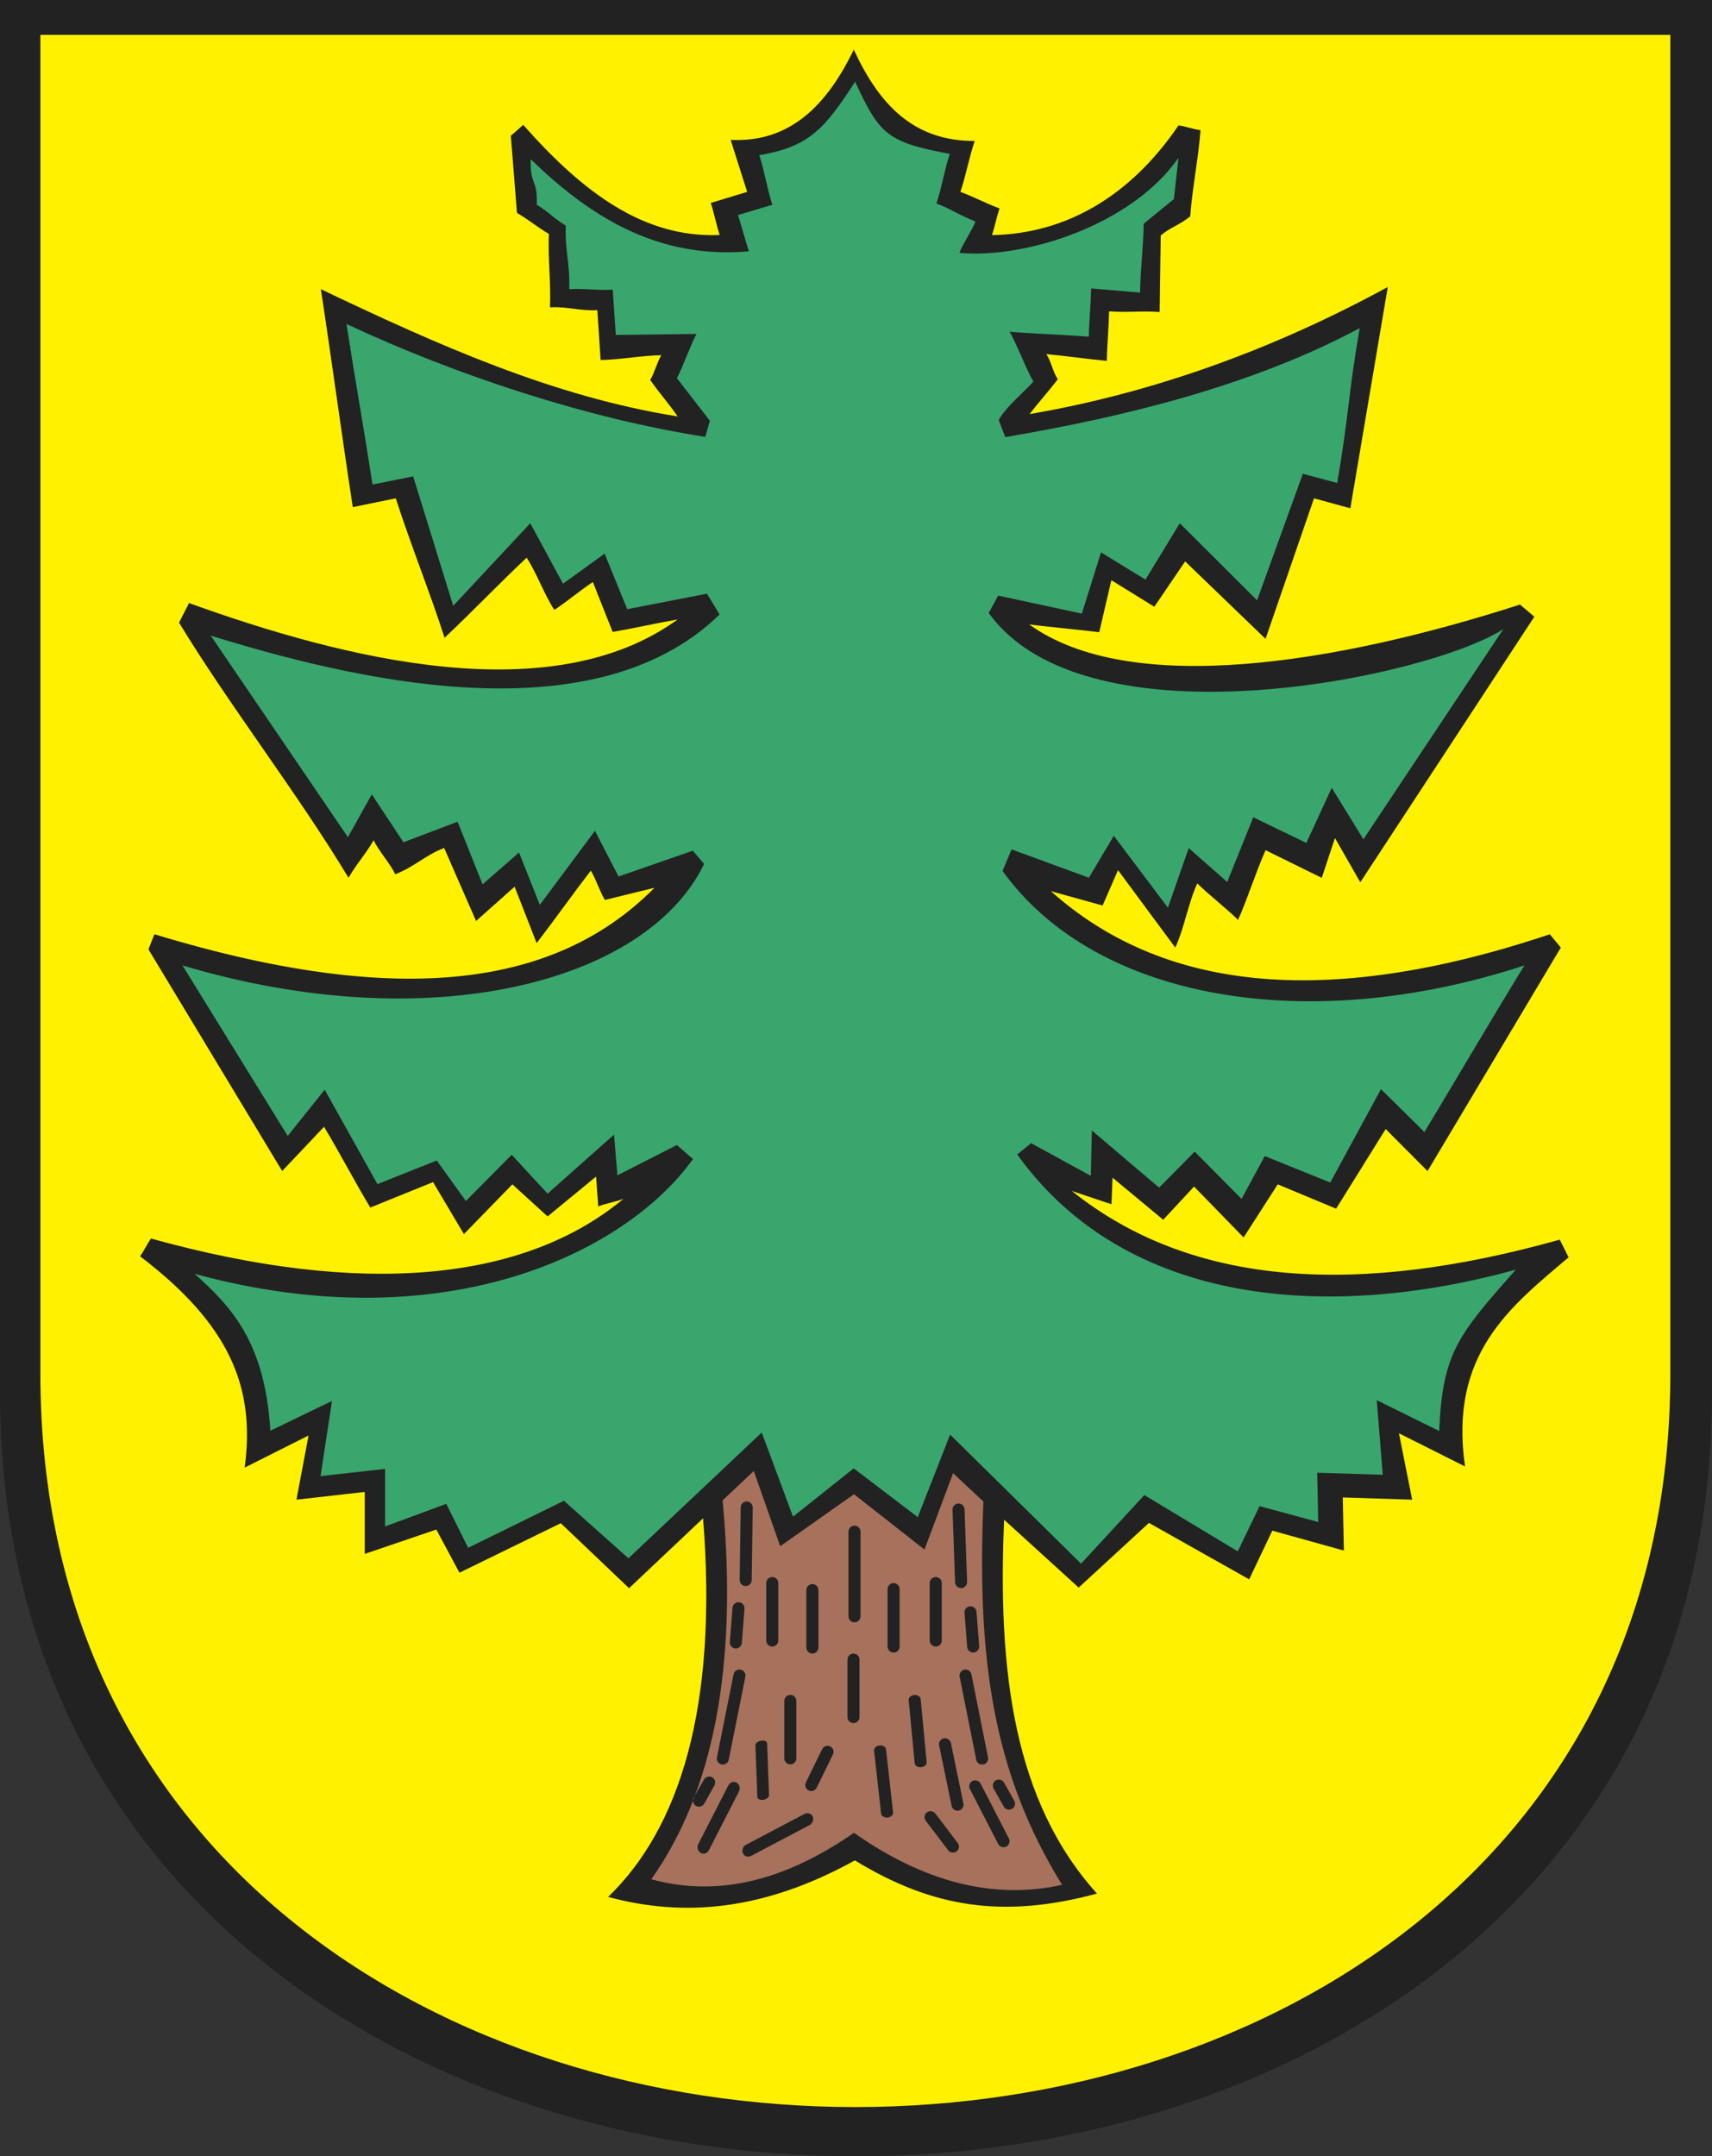
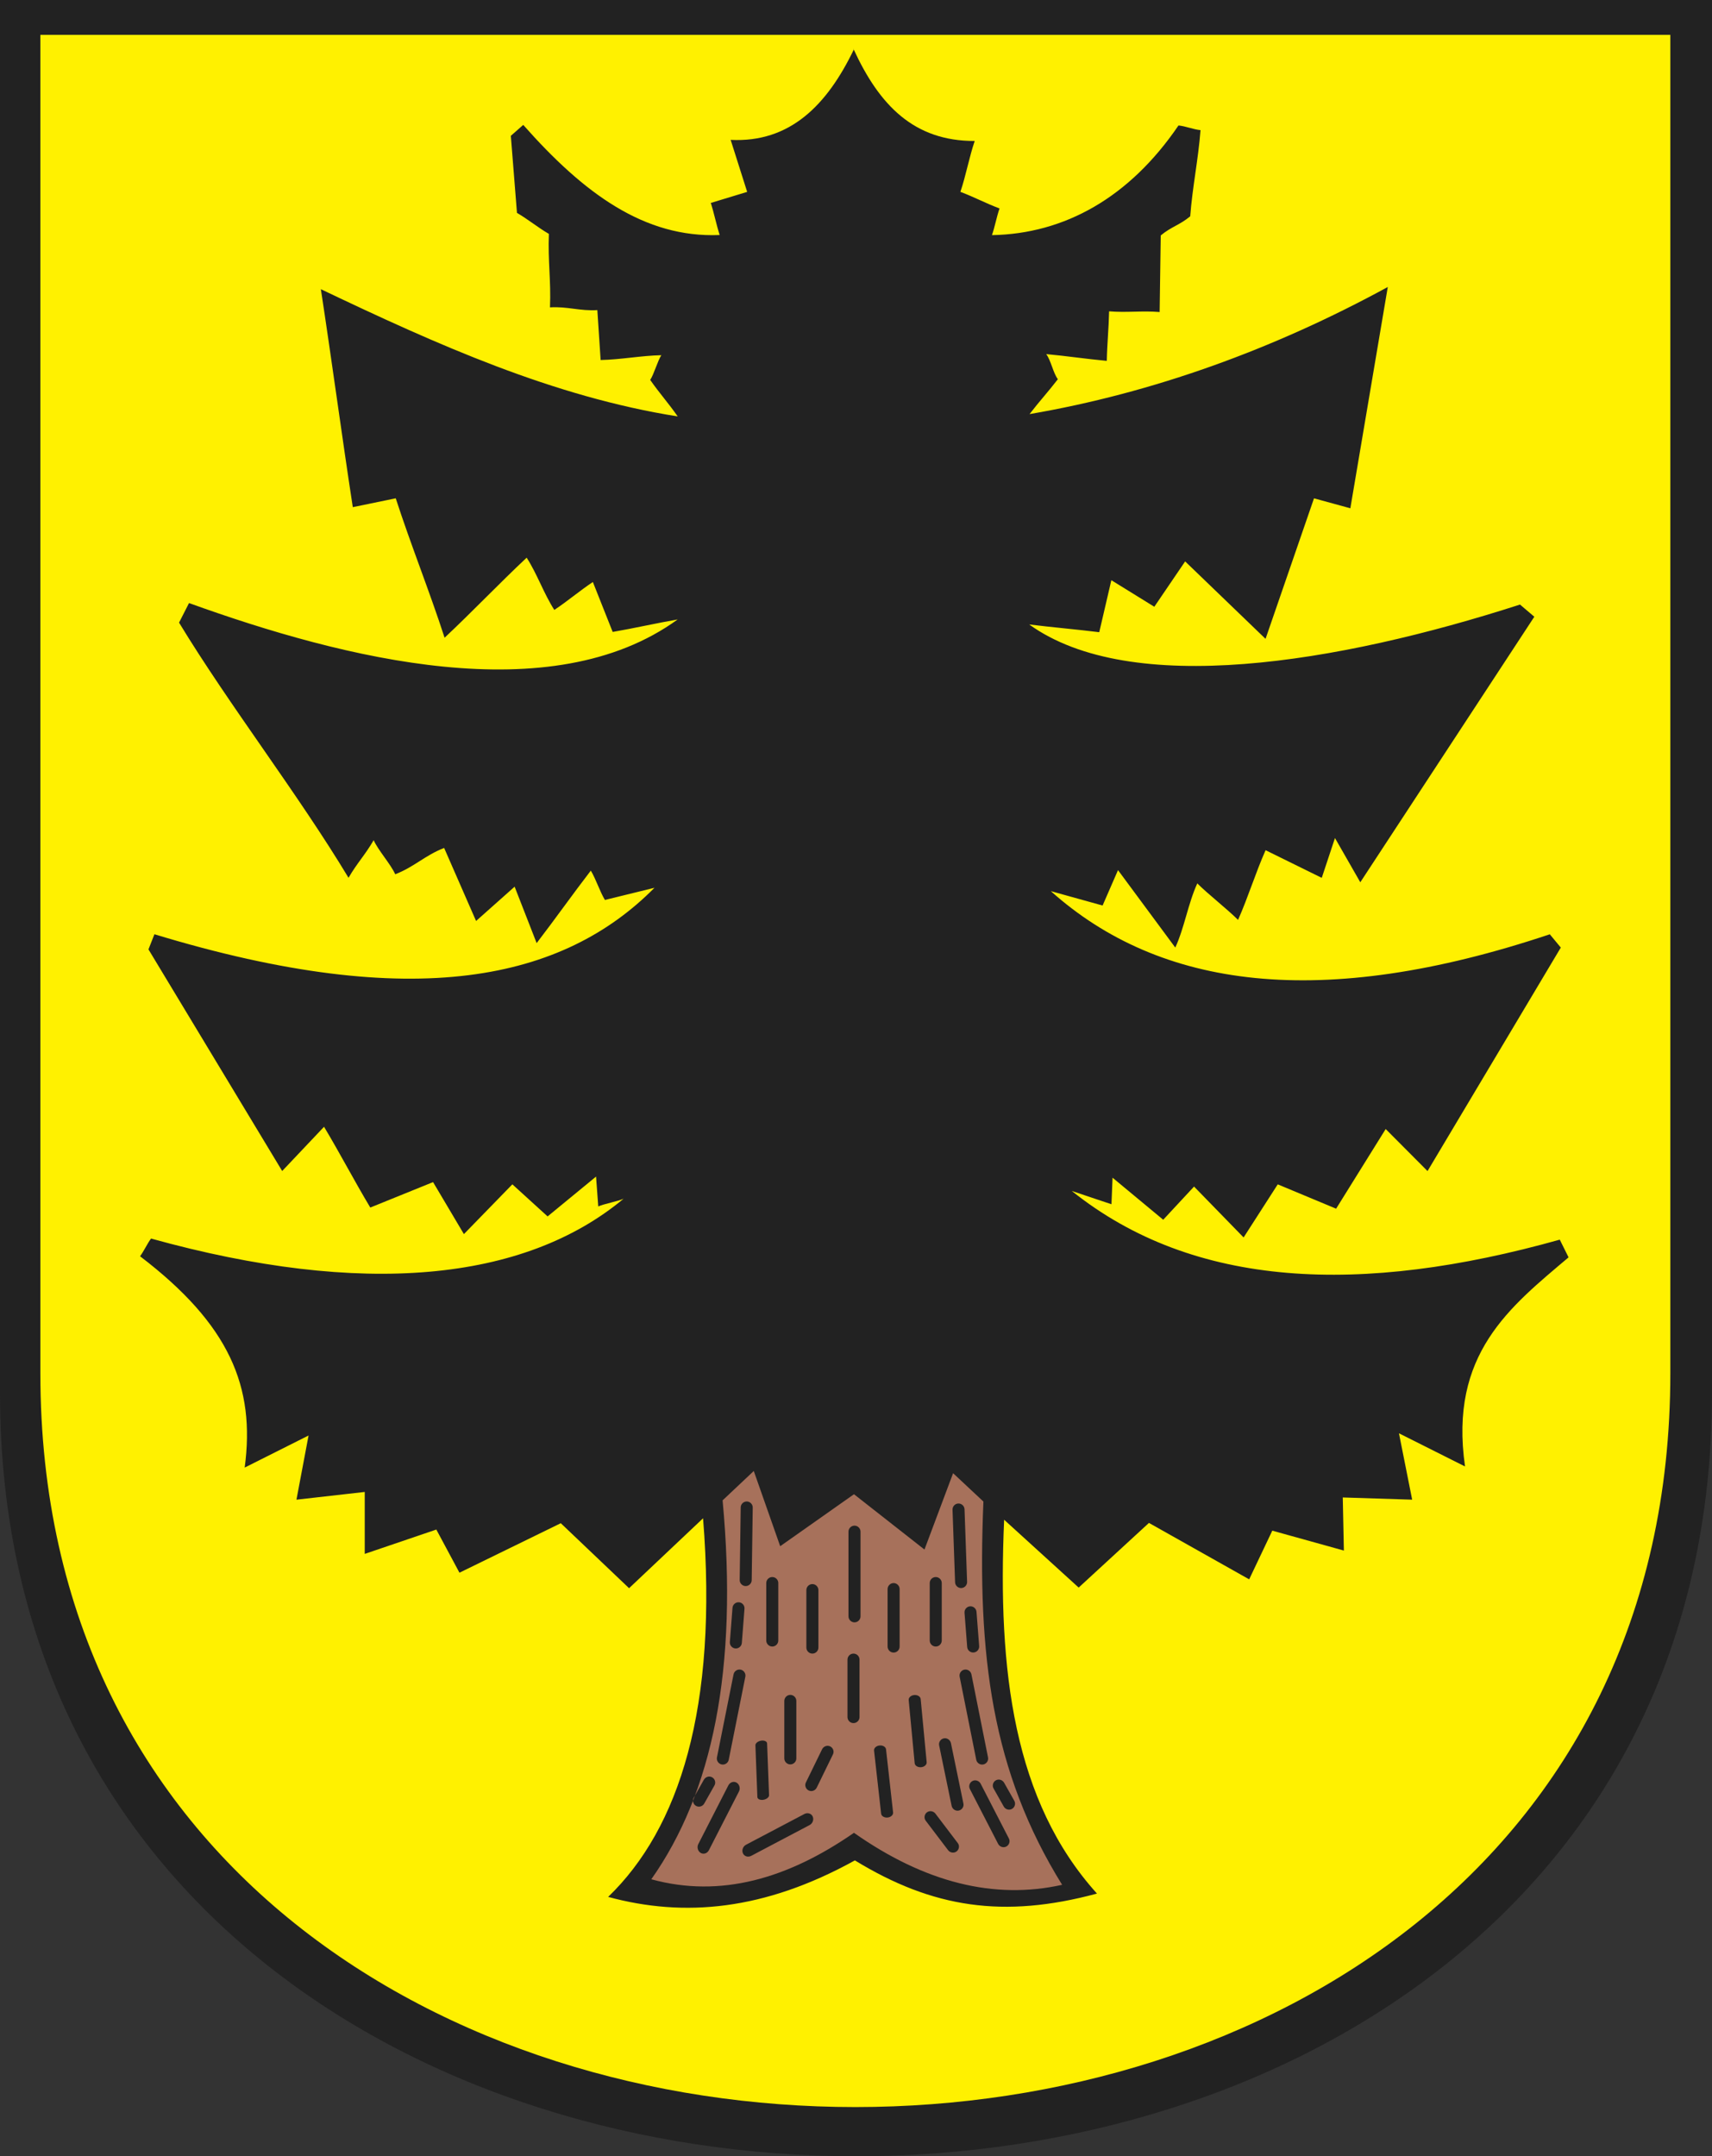
<svg width="533.512" height="671.879">
  <rect width="100%" height="100%" fill="#333333" stroke="none" />
  <defs>
    <marker id="ArrowEnd" viewBox="0 0 10 10" refX="0" refY="5" markerUnits="strokeWidth" markerWidth="4" markerHeight="3" orient="auto">
      <path d="M 0 0 L 10 5 L 0 10 z" />
    </marker>
    <marker id="ArrowStart" viewBox="0 0 10 10" refX="10" refY="5" markerUnits="strokeWidth" markerWidth="4" markerHeight="3" orient="auto">
      <path d="M 10 0 L 0 5 L 10 10 z" />
    </marker>
  </defs>
  <g>
    <path style="stroke:none; fill-rule:evenodd; fill:#222222" d="M 533.512 0L 533.512 433.989C 533.512 751.176 0 751.176 0 433.989L 0 0L 533.512 0" />
    <path style="stroke:none; fill-rule:evenodd; fill:#fff100" d="M 520.528 10.852L 520.528 427.934C 520.528 732.746 12.578 732.766 12.578 427.934L 12.578 10.852L 520.528 10.852zM 266.137 15.317C 257.731 32.786 246.176 44.508 227.696 43.586C 229.41 48.985 231.125 54.387 232.84 59.789C 229.067 60.938 225.289 62.086 221.516 63.235C 222.43 66.106 223.344 70.36 224.258 73.231C 200.817 74.184 181.938 60.278 163.059 38.918L 159.192 42.321L 161.102 66.332C 164.649 68.399 167.504 70.813 171.051 72.883C 170.711 81.27 171.735 87.391 171.391 95.778C 176.766 95.434 180.774 96.973 186.149 96.629C 186.489 101.684 186.832 107.125 187.176 112.18C 193.352 112.067 199.914 110.797 206.094 110.68C 204.953 112.403 203.77 116.661 202.621 118.383C 205.594 122.633 208.227 125.508 211.199 129.758C 172.313 123.602 136.121 107.332 99.989 90.11C 103.418 112.516 106.508 135.618 109.942 158.028C 114.403 157.11 118.864 156.192 123.324 155.27C 128.016 169.746 133.856 184.231 138.547 198.711C 147.012 190.786 155.66 181.7 164.125 173.77C 167.442 178.938 169.426 184.879 172.742 190.051C 176.746 187.411 180.75 183.996 184.754 181.356L 190.93 196.911C 196.992 195.879 205.117 194.059 211.18 193.02C 171.785 221.594 107.375 205.403 58.906 187.911L 55.797 194.004C 71.621 220.039 92.742 247.164 108.61 273.516C 111.352 268.805 113.699 266.516 116.446 261.805C 117.817 264.907 121.793 269.317 123.164 272.418C 129.114 270.121 132.457 266.516 138.407 264.219C 141.723 271.801 145.043 279.387 148.36 286.973C 152.364 283.411 156.367 279.848 160.371 276.286C 162.657 282.145 164.946 288.004 167.235 293.868C 172.723 286.743 178.621 278.407 184.114 271.282C 185.711 273.922 186.914 277.778 188.512 280.422C 193.66 279.161 198.809 277.895 203.957 276.629C 175.657 305.203 129.52 315.864 48.121 291.106L 46.266 295.825C 60.156 318.844 74.047 341.864 87.938 364.883L 100.981 351.098C 106.012 359.485 110.36 367.875 115.395 376.266C 121.914 373.625 128.438 370.981 134.957 368.34C 138.16 373.739 141.364 379.141 144.567 384.543C 149.598 379.375 154.633 374.203 159.668 369.032C 163.328 372.364 166.989 375.696 170.649 379.028C 175.68 374.891 180.715 370.754 185.75 366.618C 185.977 369.719 186.207 372.821 186.434 375.926C 188.149 375.121 192.61 374.321 194.328 373.516C 163.281 399.371 112.91 404.2 47.074 385.926C 45.934 387.418 44.789 389.946 43.645 391.442C 71.508 412.7 79.629 432.121 76.25 457.293L 96.157 447.297L 92.383 467.293L 113.664 464.883L 113.664 484.188L 135.973 476.602L 143.18 490.047L 174.758 474.625L 196.039 494.875L 219.098 473.09C 223.797 532.125 211.649 569.746 189.52 591.067C 213.188 597.5 238.16 595.317 266.407 579.688C 290.602 594.485 312.742 597.883 341.852 590.028C 315.891 561.282 310.86 520.684 312.918 473.543L 336.145 494.68L 358.047 474.532L 389.281 492.114L 396.485 476.946L 418.793 483.149L 418.449 466.602L 440.074 467.289L 435.957 446.606L 456.551 456.946C 451.492 421.883 470.606 407.215 488.813 391.786C 487.903 389.95 486.985 388.11 486.071 386.27C 424.231 403.621 372.055 401.551 334.012 371.102C 338.129 372.481 342.246 373.86 346.367 375.239C 346.481 372.481 346.594 369.723 346.707 366.965C 351.969 371.329 357.231 375.696 362.492 380.067C 365.696 376.621 368.899 373.172 372.102 369.727C 377.25 375.012 382.399 380.297 387.547 385.586C 391.094 380.071 394.637 374.555 398.184 369.039C 404.246 371.567 410.309 374.094 416.375 376.621L 431.821 351.801C 436.164 356.164 440.512 360.532 444.864 364.899C 458.707 341.688 472.551 318.473 486.395 295.258C 485.254 293.879 484.11 292.5 482.965 291.121C 411.489 315.032 361.418 308.008 327.473 277.676C 332.848 279.168 338.227 280.664 343.602 282.157C 345.199 278.481 346.805 274.805 348.407 271.125C 354.356 279.168 360.305 287.215 366.254 295.258C 369.114 289.055 370.258 281.469 373.117 275.262C 376.434 278.59 382.496 283.305 385.817 286.637C 389.02 279.399 391.192 272.157 394.395 264.918C 400.227 267.789 406.063 270.661 411.899 273.536C 413.27 269.399 414.641 265.262 416.016 261.125C 418.645 265.719 421.278 270.317 423.91 274.914L 478.141 192.172L 473.68 188.379C 416.758 206.735 352.344 217.325 320.735 194.582C 327.141 195.383 336.149 196.188 342.559 196.993C 343.817 191.594 345.074 186.192 346.332 180.789C 350.793 183.547 355.254 186.305 359.719 189.063C 362.918 184.352 366.125 179.641 369.328 174.93C 377.68 182.973 386.031 191.02 394.383 199.063L 409.485 155.278L 420.809 158.379C 424.696 135.395 428.586 112.411 432.477 89.426C 396.828 108.875 359.239 122.453 320.84 129.032C 323.926 125.012 326.574 122.18 329.664 118.161C 328.18 116.207 327.516 112.293 326.028 110.336C 332.321 110.911 338.614 111.868 344.907 112.442C 345.02 107.043 345.516 102.411 345.633 97.008C 351.008 97.465 356 96.774 361.379 97.231C 361.492 89.532 361.606 81.063 361.723 73.364C 365.039 70.606 367.59 70.161 370.907 67.403C 371.59 58.325 373.43 49.633 374.117 40.551C 371.832 40.325 369.543 39.325 367.254 39.094C 351.981 61.559 331.723 72.864 309.125 73.266C 310.039 70.625 310.571 67.598 311.485 64.953C 306.91 63.231 303.867 61.508 299.289 59.782C 301.004 54.727 302.031 48.981 303.75 43.926C 284.758 43.981 274.004 32.723 265.996 15.313" />
-     <path style="stroke:none; fill-rule:evenodd; fill:#39a66d" d="M 266.559 25.348C 256.699 40.606 251.918 45.703 236.625 48.364C 238.246 53.375 239.063 58.797 240.684 63.809C 237.117 64.875 233.547 65.942 229.981 67.008C 230.844 69.676 232.516 75.641 233.379 78.309C 204.496 80.883 183.239 66.946 165.399 49.618C 165.184 58.258 167.504 55.18 167.289 63.825C 170.641 65.743 172.961 68.371 176.313 70.289C 175.992 78.079 177.707 82.332 177.383 90.121C 182.461 89.801 185.864 90.571 190.949 90.25C 191.274 94.942 191.578 99.676 191.903 104.371C 197.739 104.266 211.223 104.161 217.063 104.051C 215.985 105.653 212.008 116.211 210.926 117.813L 221.227 131.125L 219.785 136.125C 183.035 130.411 142.121 116.938 107.973 100.95C 111.215 121.754 112.852 130.176 116.098 150.985C 120.313 150.133 124.531 149.282 128.746 148.426L 141.239 188.758L 165.254 163.036L 175.453 181.883L 188.414 172.504L 195.457 189.821L 220.313 184.989L 224.246 191.469C 184.321 230.438 107.649 211.012 65.684 198.063L 108.418 260.864L 115.86 247.528L 125.727 262.446L 142.594 256.047L 150.391 275.555L 161.742 265.633L 168.227 281.957L 185.407 258.879L 192.762 273.11L 215.887 265.079L 219.426 269.184C 201.531 306.219 133.789 323.797 56.859 300.813L 89.66 353.957L 101.18 339.539L 117.617 368.965L 136.106 361.606L 145.188 374.227L 159.461 359.825L 170.645 371.934L 191.356 353.543L 192.407 366.227L 210.942 356.782L 215.953 361.157C 194.657 390.821 137.797 417.93 60.691 396.926C 71.031 406.411 82.571 417.125 84.242 445.813L 103.457 436.532L 99.891 459.946L 120 457.707L 120 475.629L 139.074 468.59L 145.887 482.286L 175.731 467.629L 195.844 485.551L 237.375 446.368L 247.125 472.579L 266.043 457.536L 286 472.731L 296.086 447.008L 336.891 487.235L 356.602 465.856L 385.719 483.391L 392.531 469.309L 410.801 474.258L 410.477 458.895L 430.914 459.532L 429.035 436.286L 448.496 445.887C 449.528 421.703 454.215 416.118 472.371 395.621C 413.926 411.731 350.938 406.985 316.992 359.719L 321.324 356.207L 339.93 366.391L 340.254 352.246L 361.211 370.063L 372.305 358.844L 386.903 373.567L 394.141 360.223L 414.551 368.477L 430.356 339.368L 443.887 352.743C 451.836 339.645 465.223 316.77 475.067 300.809C 407.516 323.008 341.285 311.637 312.422 271.356L 315.242 264.672L 339.332 273.496L 347.09 260.426L 363.957 282.832L 370.442 264.266L 382.442 274.829L 390.551 254.661L 407.094 262.664L 415.008 245.485L 424.883 261.52L 468.492 196.012C 445.36 211.036 338.715 233.532 308.106 190.981L 311.071 185.586L 337.133 191.2L 343.114 172.118L 356.969 180.606L 367.66 163.039L 391.742 187.063L 406.012 147.621L 416.715 150.5C 420.391 129.161 420.043 123.579 423.719 102.239C 390.028 120.297 349.555 130.086 313.266 136.192L 311.246 130.938C 312.907 127.254 320.602 120.739 322.063 118.871C 320.66 117.059 315.977 105.18 314.574 103.368C 320.52 103.899 333.364 104.395 339.309 104.926C 339.414 99.914 339.926 94.899 340.035 89.883C 345.114 90.309 350.196 90.735 355.281 91.161C 355.387 84.012 356.301 76.864 356.41 69.715C 359.543 67.157 362.68 64.598 365.817 62.036L 367.254 49.153C 352.821 70.012 319.567 80.727 298.977 78.793C 299.84 76.34 303.117 71.461 303.985 69.008C 299.66 67.411 296.141 65 291.817 63.403C 293.438 58.711 294.371 52.641 295.996 47.95C 275.977 44.274 273.992 41.512 266.422 25.348" />
    <path style="stroke:none; fill-rule:evenodd; fill:#a7715b" d="M 225.196 467.493L 234.899 458.352L 243.133 481.793L 266.129 465.594L 288.094 482.829L 297.016 459.043L 306.461 467.875C 304.469 516.008 309.09 551.989 330.992 587.297C 309.828 592.008 288.203 586.61 266.121 571.094C 245.5 585.399 224.504 591.489 202.965 585.571C 221.946 558.703 230.09 520.133 225.184 467.493L 225.196 467.493zM 298.641 468.485C 299.668 468.45 300.543 469.27 300.578 470.289L 301.375 492.891C 301.41 493.911 300.602 494.793 299.571 494.829C 298.543 494.864 297.668 494.055 297.633 493.024L 296.836 470.422C 296.801 469.395 297.61 468.52 298.641 468.485zM 266.289 475.383C 267.317 475.383 268.164 476.231 268.164 477.258L 268.164 503.641C 268.164 504.664 267.324 505.516 266.289 505.516C 265.262 505.516 264.414 504.676 264.414 503.641L 264.414 477.258C 264.414 476.231 265.258 475.383 266.289 475.383zM 232.727 467.852C 233.754 467.864 234.586 468.731 234.574 469.75L 234.254 492.364C 234.242 493.383 233.387 494.223 232.356 494.211C 231.328 494.2 230.496 493.344 230.508 492.313L 230.828 469.7C 230.84 468.672 231.696 467.84 232.727 467.852zM 230.281 499.262C 229.254 499.184 228.348 499.969 228.27 500.985L 227.446 511.641C 227.367 512.664 228.137 513.575 229.168 513.653C 230.196 513.731 231.102 512.957 231.18 511.93L 232.004 501.274C 232.082 500.246 231.313 499.34 230.281 499.262zM 240.664 491.395C 241.696 491.395 242.539 492.243 242.539 493.27L 242.539 511.176C 242.539 512.203 241.699 513.051 240.664 513.051C 239.637 513.051 238.789 512.211 238.789 511.176L 238.789 493.27C 238.789 492.243 239.633 491.395 240.664 491.395zM 253.164 493.59C 254.192 493.59 255.039 494.442 255.039 495.465L 255.039 513.375C 255.039 514.403 254.199 515.25 253.164 515.25C 252.133 515.25 251.289 514.411 251.289 513.375L 251.289 495.465C 251.289 494.438 252.129 493.59 253.164 493.59zM 278.477 493.278C 279.504 493.278 280.352 494.125 280.352 495.153L 280.352 513.059C 280.352 514.086 279.512 514.934 278.477 514.934C 277.449 514.934 276.602 514.094 276.602 513.059L 276.602 495.153C 276.602 494.125 277.446 493.278 278.477 493.278zM 291.606 491.395C 292.637 491.395 293.481 492.246 293.481 493.27L 293.481 511.176C 293.481 512.203 292.641 513.051 291.606 513.051C 290.578 513.051 289.731 512.211 289.731 511.176L 289.731 493.27C 289.731 492.239 290.571 491.395 291.606 491.395zM 302.297 500.52C 303.324 500.442 304.231 501.227 304.309 502.243L 305.137 512.899C 305.215 513.922 304.442 514.832 303.414 514.911C 302.387 514.989 301.481 514.215 301.403 513.188L 300.574 502.532C 300.496 501.504 301.27 500.598 302.297 500.52zM 310.375 554.723C 311.281 554.239 312.414 554.61 312.91 555.485L 316.094 561.129C 316.598 562.024 316.239 563.176 315.332 563.664C 314.426 564.149 313.301 563.797 312.797 562.903L 309.614 557.258C 309.11 556.364 309.469 555.207 310.375 554.719L 310.375 554.723zM 303.098 554.926C 304.024 554.477 305.145 554.907 305.602 555.789L 314.41 572.887C 314.879 573.801 314.473 574.942 313.547 575.395C 312.621 575.844 311.516 575.446 311.043 574.532L 302.235 557.434C 301.77 556.528 302.172 555.379 303.098 554.926zM 288.887 564.7C 289.723 564.094 290.895 564.317 291.504 565.114L 298.481 574.301C 299.102 575.121 298.899 576.313 298.067 576.918C 297.231 577.52 296.074 577.321 295.449 576.5L 288.473 567.313C 287.856 566.5 288.055 565.301 288.887 564.696L 288.887 564.7zM 294.164 541.657C 295.176 541.473 296.141 542.184 296.344 543.161L 300.235 561.996C 300.442 563.004 299.746 563.989 298.731 564.176C 297.719 564.36 296.758 563.68 296.551 562.672L 292.66 543.836C 292.457 542.836 293.149 541.84 294.164 541.657zM 300.524 520.254C 301.531 520.055 302.528 520.719 302.727 521.723L 307.899 547.594C 308.098 548.598 307.442 549.598 306.43 549.797C 305.418 549.996 304.426 549.34 304.227 548.329L 299.055 522.457C 298.856 521.45 299.512 520.453 300.524 520.254zM 284.91 528.168C 285.938 528.082 286.836 528.641 286.91 529.407L 288.778 549.098C 288.848 549.86 288.071 550.567 287.043 550.657C 286.016 550.743 285.117 550.188 285.043 549.418L 283.176 529.723C 283.106 528.953 283.883 528.254 284.91 528.164L 284.91 528.168zM 265.977 515.25C 267.004 515.25 267.852 516.102 267.852 517.125L 267.852 535.032C 267.852 536.059 267.012 536.907 265.977 536.907C 264.949 536.907 264.102 536.067 264.102 535.032L 264.102 517.125C 264.102 516.094 264.946 515.25 265.977 515.25zM 274.094 543.883C 275.117 543.778 276.028 544.325 276.114 545.086L 278.313 564.746C 278.399 565.508 277.633 566.227 276.606 566.332C 275.582 566.434 274.672 565.895 274.586 565.129L 272.383 545.469C 272.297 544.703 273.063 543.989 274.09 543.883L 274.094 543.883zM 258.672 544.149C 257.739 543.719 256.629 544.161 256.188 545.063L 251.129 555.43C 250.68 556.356 251.11 557.485 252.043 557.918C 252.981 558.348 254.078 557.926 254.528 557L 259.586 546.629C 260.031 545.711 259.602 544.575 258.668 544.145L 258.672 544.149zM 237.188 542.383C 238.188 542.227 239.028 542.614 239.051 543.239L 239.66 559.375C 239.684 560 238.887 560.649 237.883 560.809C 236.883 560.965 236.043 560.582 236.02 559.953L 235.41 543.817C 235.387 543.188 236.184 542.543 237.188 542.383zM 246.289 528.121C 247.321 528.121 248.164 528.969 248.164 529.996L 248.164 547.903C 248.164 548.93 247.321 549.778 246.289 549.778C 245.262 549.778 244.414 548.938 244.414 547.903L 244.414 529.996C 244.414 528.969 245.258 528.121 246.289 528.121zM 230.801 520.25C 229.793 520.051 228.797 520.715 228.598 521.719L 223.426 547.59C 223.227 548.594 223.883 549.594 224.895 549.793C 225.903 549.993 226.899 549.336 227.098 548.325L 232.27 522.453C 232.469 521.446 231.813 520.45 230.801 520.25zM 221.891 553.782C 220.985 553.297 219.852 553.664 219.356 554.543L 216.172 560.188C 215.668 561.082 216.028 562.239 216.934 562.727C 217.84 563.211 218.965 562.86 219.469 561.965L 222.653 556.321C 223.157 555.426 222.797 554.27 221.891 553.782zM 229.512 555.45C 228.602 554.93 227.465 555.364 226.981 556.309L 217.606 574.621C 217.106 575.602 217.473 576.852 218.383 577.371C 219.293 577.891 220.414 577.489 220.918 576.508L 230.293 558.196C 230.789 557.223 230.426 555.965 229.516 555.446L 229.512 555.45zM 253.242 565.977C 252.797 565.032 251.621 564.731 250.676 565.227L 232.477 574.821C 231.504 575.332 231.086 576.571 231.535 577.52C 231.981 578.465 233.129 578.782 234.106 578.27L 252.305 568.676C 253.27 568.168 253.696 566.926 253.246 565.977" />
  </g>
</svg>